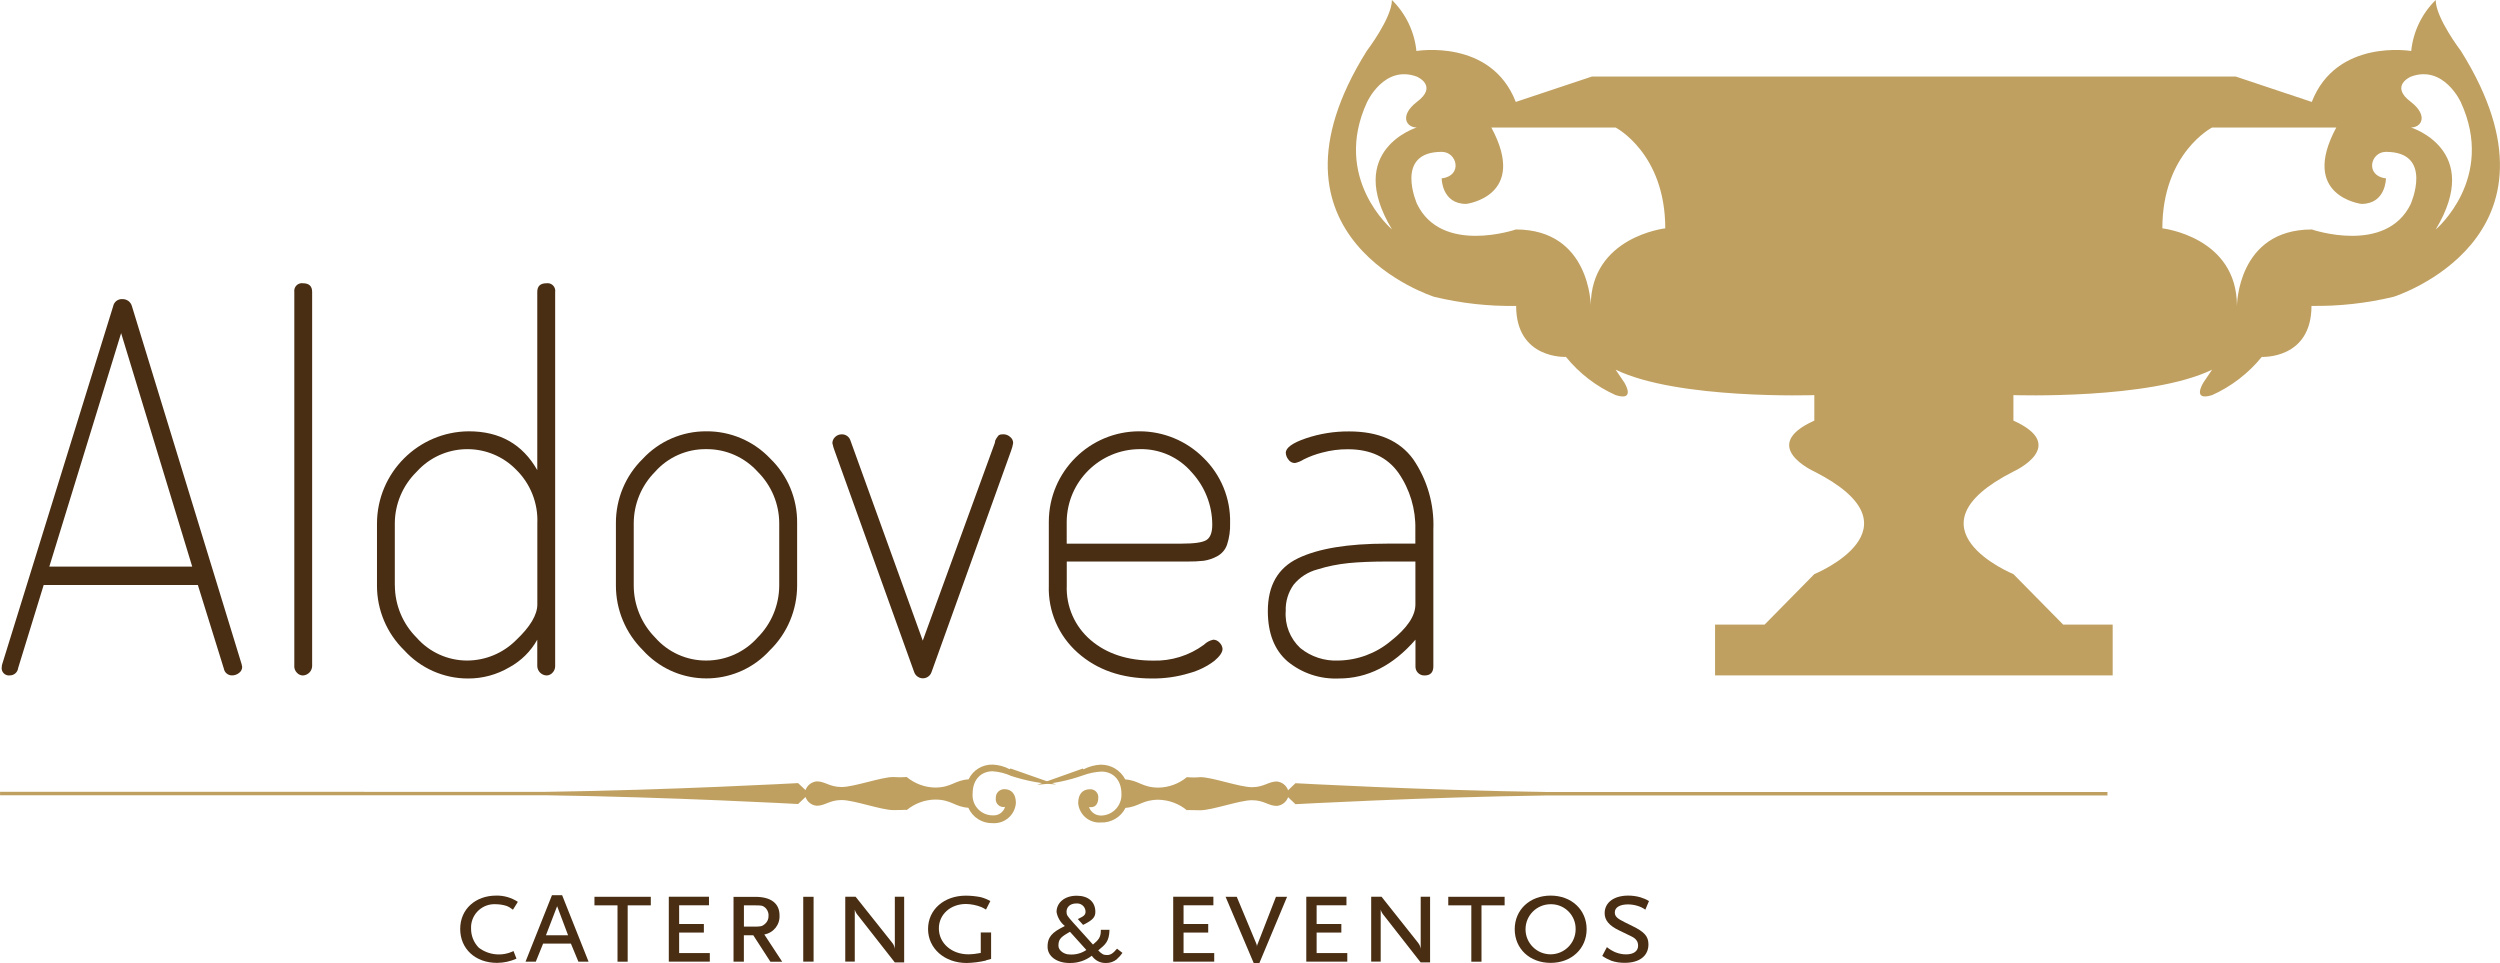
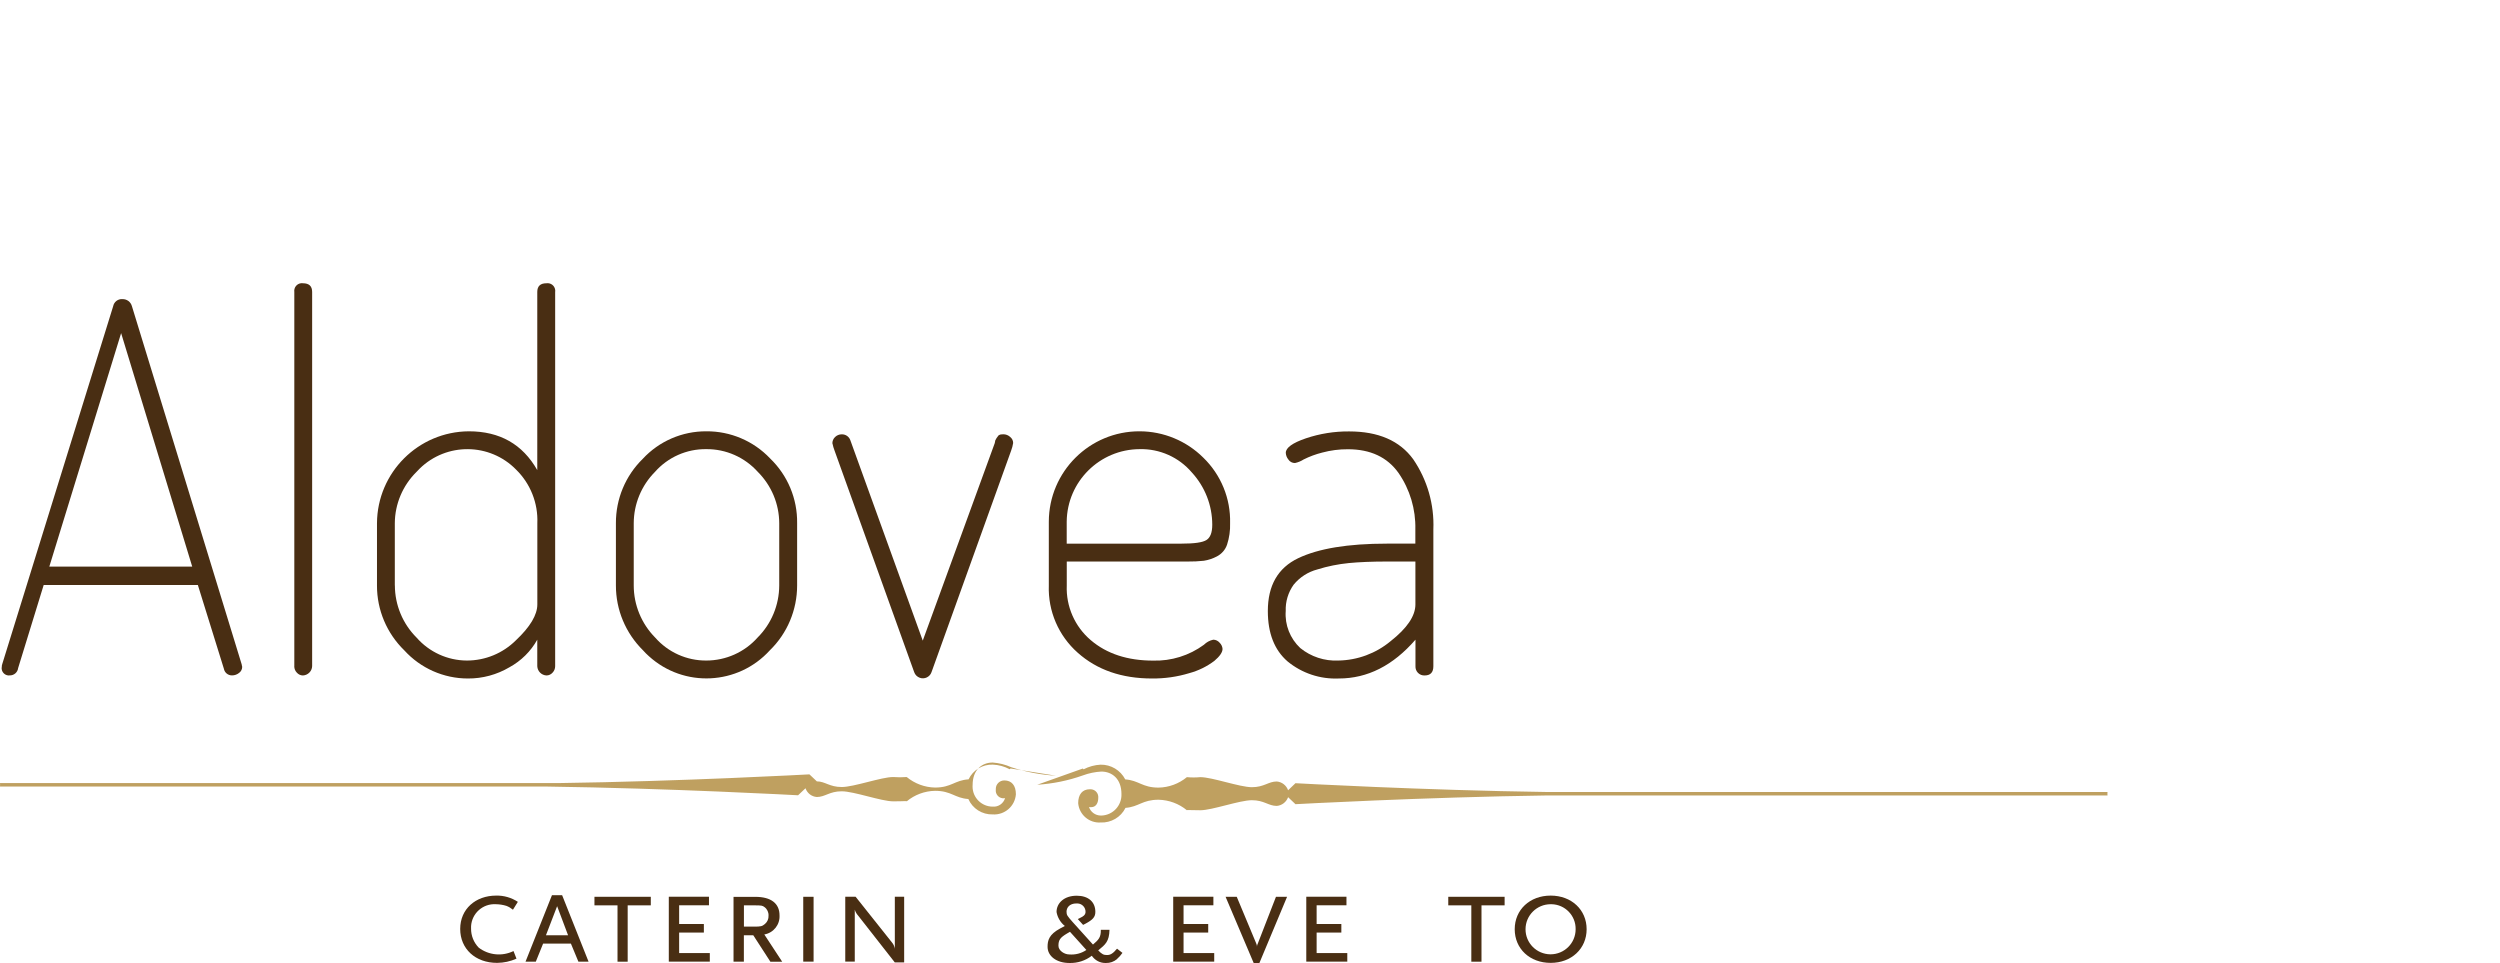
<svg xmlns="http://www.w3.org/2000/svg" id="Capa_1" data-name="Capa 1" viewBox="0 0 420.64 162.08">
  <defs>
    <style>
      .cls-1 {
        fill: #bfa060;
      }

      .cls-2 {
        fill: #492e13;
      }
    </style>
  </defs>
  <g id="Grupo_6112" data-name="Grupo 6112">
    <path id="Trazado_26222" data-name="Trazado 26222" class="cls-1" d="M174.52,132.04c2.62-.17,5.2-.69,7.67-1.57,1-.37,2.05-.59,3.11-.65,1.82,0,3.39,1.23,3.39,3.77,.08,1.92-1.41,3.55-3.33,3.63-.06,0-.12,0-.18,0-.89-.02-1.67-.59-1.95-1.43,1.3,.2,1.56-.84,1.56-1.57,.06-.73-.48-1.36-1.21-1.42-.07,0-.15,0-.22,0-1.23,0-1.95,.85-1.95,2.34,.17,1.93,1.84,3.37,3.77,3.25,1.76,.08,3.41-.88,4.19-2.46,2.26-.17,2.82-1.37,5.56-1.37,1.74,.04,3.43,.66,4.77,1.77,0-.08,.29,0,2.27,0s6.61-1.69,8.67-1.69,2.78,.96,4.18,.96c.87-.07,1.62-.65,1.91-1.47l1.24,1.18s21.51-1.18,42.35-1.47h94.28c-.02-.19-.02-.39,0-.58h-94.28c-20.84-.29-42.35-1.48-42.35-1.48l-1.24,1.19c-.29-.83-1.04-1.41-1.91-1.48-1.4,0-2.13,.96-4.18,.96s-6.68-1.69-8.67-1.69c-.76,.07-1.52,.07-2.27,0-1.35,1.11-3.03,1.73-4.77,1.76-2.75,0-3.3-1.22-5.6-1.38-.8-1.55-2.41-2.51-4.15-2.48-1,.05-1.97,.32-2.86,.78l-.13-.13" />
-     <path id="Trazado_26223" data-name="Trazado 26223" class="cls-1" d="M170.02,129.3l-.13,.13c-.88-.47-1.86-.74-2.86-.78-1.73-.05-3.32,.92-4.06,2.48-2.33,.14-2.88,1.38-5.64,1.38-1.74-.03-3.42-.66-4.77-1.77-.76,.06-1.52,.06-2.28,0-1.98,0-6.6,1.68-8.66,1.68s-2.79-.95-4.18-.95c-.87,.07-1.62,.65-1.91,1.47l-1.25-1.18s-21.51,1.18-42.35,1.47H0c.02,.19,.02,.39,0,.58H91.93c20.84,.29,42.35,1.47,42.35,1.47l1.25-1.18c.29,.83,1.03,1.41,1.91,1.47,1.39,0,2.13-.96,4.18-.96s6.68,1.69,8.66,1.69,2.28-.09,2.28,0c1.34-1.11,3.02-1.74,4.77-1.77,2.75,0,3.31,1.23,5.6,1.38,.71,1.62,2.33,2.64,4.1,2.59,2.01,.13,3.75-1.38,3.9-3.39,0-1.49-.72-2.33-1.95-2.33-.79,0-1.43,.63-1.43,1.41,0,.05,0,.09,0,.14-.09,.71,.42,1.36,1.13,1.45,.14,.02,.29,.01,.43-.02-.27,.91-1.14,1.51-2.08,1.43-1.87,0-3.39-1.51-3.39-3.38,0-.09,0-.18,.01-.27,0-2.53,1.56-3.77,3.38-3.77,1.08,.08,2.13,.34,3.12,.79,2.44,.8,4.98,1.28,7.54,1.43" />
+     <path id="Trazado_26223" data-name="Trazado 26223" class="cls-1" d="M170.02,129.3l-.13,.13c-.88-.47-1.86-.74-2.86-.78-1.73-.05-3.32,.92-4.06,2.48-2.33,.14-2.88,1.38-5.64,1.38-1.74-.03-3.42-.66-4.77-1.77-.76,.06-1.52,.06-2.28,0-1.98,0-6.6,1.68-8.66,1.68s-2.79-.95-4.18-.95l-1.25-1.18s-21.51,1.18-42.35,1.47H0c.02,.19,.02,.39,0,.58H91.93c20.84,.29,42.35,1.47,42.35,1.47l1.25-1.18c.29,.83,1.03,1.41,1.91,1.47,1.39,0,2.13-.96,4.18-.96s6.68,1.69,8.66,1.69,2.28-.09,2.28,0c1.34-1.11,3.02-1.74,4.77-1.77,2.75,0,3.31,1.23,5.6,1.38,.71,1.62,2.33,2.64,4.1,2.59,2.01,.13,3.75-1.38,3.9-3.39,0-1.49-.72-2.33-1.95-2.33-.79,0-1.43,.63-1.43,1.41,0,.05,0,.09,0,.14-.09,.71,.42,1.36,1.13,1.45,.14,.02,.29,.01,.43-.02-.27,.91-1.14,1.51-2.08,1.43-1.87,0-3.39-1.51-3.39-3.38,0-.09,0-.18,.01-.27,0-2.53,1.56-3.77,3.38-3.77,1.08,.08,2.13,.34,3.12,.79,2.44,.8,4.98,1.28,7.54,1.43" />
    <path id="Trazado_26224" data-name="Trazado 26224" class="cls-2" d="M86.3,153.06c-.33-.27-.7-.49-1.09-.64-.58-.18-1.18-.27-1.78-.28-2.17-.13-4.04,1.52-4.17,3.7,0,.12,0,.25,0,.37-.02,1.21,.45,2.38,1.29,3.24,1.68,1.28,3.95,1.5,5.85,.57l.5,1.28c-1.03,.46-2.14,.7-3.26,.71-3.65,0-6.21-2.35-6.21-5.71s2.6-5.61,6.05-5.61c1.29-.03,2.57,.34,3.65,1.05l-.82,1.32Z" />
    <path id="Trazado_26225" data-name="Trazado 26225" class="cls-2" d="M93.74,152.47l-1.88,4.89h3.72l-1.84-4.89Zm3.58,9.34l-1.26-3.04h-4.68l-1.23,3.04h-1.73l4.45-11.19h1.71l4.45,11.19h-1.72Z" />
    <path id="Trazado_26226" data-name="Trazado 26226" class="cls-2" d="M105.61,152.33v9.48h-1.71v-9.48h-3.88v-1.44h9.48v1.44h-3.88Z" />
    <path id="Trazado_26227" data-name="Trazado 26227" class="cls-2" d="M112.53,161.8v-10.92h6.76v1.44h-5.02v3.15h4.16v1.44h-4.16v3.45h5.16v1.44h-6.89Z" />
    <path id="Trazado_26228" data-name="Trazado 26228" class="cls-2" d="M128.64,152.63c-.36-.27-.5-.3-1.76-.3h-1.71v3.58h1.71c1.12,0,1.35-.04,1.83-.45,.41-.35,.63-.86,.6-1.39,.03-.56-.22-1.1-.67-1.44m.98,9.18l-2.88-4.45h-1.58v4.45h-1.74v-10.91h3.68c2.62,0,4.06,1.1,4.06,3.11,.09,1.57-1.01,2.95-2.56,3.22l3.01,4.59h-2.01Z" />
    <path id="Trazado_26261" data-name="Trazado 26261" class="cls-2" d="M135.15,150.89h1.74v10.91h-1.74v-10.91Z" />
    <path id="Trazado_26229" data-name="Trazado 26229" class="cls-2" d="M150.56,161.94l-6.17-7.88c-.26-.29-.46-.63-.57-1v8.74h-1.6v-10.92h1.74l6.17,7.76c.23,.29,.38,.64,.43,1v-8.76h1.57v11.05h-1.57Z" />
-     <path id="Trazado_26230" data-name="Trazado 26230" class="cls-2" d="M165.88,161.62c-1.06,.25-2.13,.38-3.22,.41-3.74,0-6.51-2.45-6.51-5.72s2.7-5.61,6.35-5.61c.84,0,1.69,.09,2.51,.25,.57,.15,1.11,.37,1.62,.66l-.73,1.43c-.24-.15-.5-.29-.76-.41-.83-.33-1.71-.51-2.6-.53-2.62,0-4.57,1.76-4.57,4.11,0,2.49,2.15,4.36,4.95,4.36,.71-.01,1.41-.09,2.1-.23v-3.45h1.74v4.45c-.39,.11-.69,.2-.89,.25" />
    <path id="Trazado_26231" data-name="Trazado 26231" class="cls-2" d="M180.03,156.78l-.5,.29c-1.16,.69-1.44,1.1-1.44,2.06,0,.84,1.03,1.46,1.8,1.46,1.02,.09,2.05-.17,2.9-.75l-2.76-3.06Zm7.92,4.59c-.52,.44-1.19,.68-1.87,.66-.95,.03-1.84-.43-2.38-1.22-1.07,.83-2.39,1.25-3.74,1.22-2.24,0-3.7-1.19-3.7-2.72,0-1.09,.25-2.08,2.1-3.08l.8-.43c-.73-.59-1.23-1.43-1.39-2.35,0-1.49,1.26-2.74,3.4-2.74,1.94,0,3.13,1.03,3.13,2.72,0,.87-.44,1.33-1.67,1.99l-.39,.2-.89-.98,.41-.21c.48-.22,.86-.47,.89-.96,.03-.78-.58-1.43-1.35-1.46-.06,0-.12,0-.18,0-1.19,0-1.67,.73-1.67,1.39,0,.57,.14,.73,1.05,1.76l3.4,3.77c.93-.8,1.35-1.19,1.32-2.49h1.46c-.05,1.98-.68,2.47-1.9,3.47,.66,.68,.93,.78,1.5,.78s1-.27,1.67-1.07l.91,.71c-.27,.39-.58,.74-.94,1.05" />
    <path id="Trazado_26232" data-name="Trazado 26232" class="cls-2" d="M197.4,161.8v-10.92h6.76v1.44h-5.02v3.15h4.15v1.44h-4.15v3.45h5.16v1.44h-6.9Z" />
    <path id="Trazado_26233" data-name="Trazado 26233" class="cls-2" d="M211.88,162.08h-.92l-4.75-11.19h1.88l3.29,7.88c.08,.16,.11,.33,.11,.5,0-.17,.06-.35,.14-.5l3.06-7.88h1.87l-4.68,11.19Z" />
    <path id="Trazado_26234" data-name="Trazado 26234" class="cls-2" d="M219.79,161.8v-10.92h6.76v1.44h-5.02v3.15h4.16v1.44h-4.16v3.45h5.16v1.44h-6.9Z" />
-     <path id="Trazado_26235" data-name="Trazado 26235" class="cls-2" d="M239.04,161.94l-6.16-7.88c-.26-.29-.46-.63-.57-1v8.74h-1.6v-10.92h1.74l6.16,7.76c.23,.29,.38,.64,.43,1v-8.76h1.58v11.05h-1.58Z" />
    <path id="Trazado_26236" data-name="Trazado 26236" class="cls-2" d="M249.27,152.33v9.48h-1.71v-9.48h-3.88v-1.44h9.48v1.44h-3.88Z" />
    <path id="Trazado_26237" data-name="Trazado 26237" class="cls-2" d="M260.91,152.14c-2.33,0-4.22,1.87-4.23,4.2s1.87,4.22,4.2,4.23c2.33,0,4.22-1.87,4.23-4.2,0,0,0-.02,0-.03,.04-2.28-1.78-4.16-4.06-4.2-.05,0-.09,0-.14,0m0,9.87c-3.52,0-6.05-2.38-6.05-5.66s2.54-5.66,6.05-5.66,6.05,2.39,6.05,5.66-2.56,5.66-6.05,5.66" />
-     <path id="Trazado_26238" data-name="Trazado 26238" class="cls-2" d="M276.84,153.06c-.41-.3-.88-.52-1.37-.66-.5-.15-1.01-.22-1.53-.23-1.39,0-2.24,.5-2.24,1.35-.01,.2,.04,.4,.14,.57,.32,.48,.68,.68,2.8,1.71,2.06,1,2.72,1.76,2.72,3.1,0,1.94-1.51,3.1-3.98,3.1-.76,.01-1.52-.1-2.24-.34-.55-.22-1.07-.49-1.55-.82l.78-1.48c.43,.35,.91,.64,1.42,.86,.57,.23,1.18,.36,1.8,.36,1.28,0,2.03-.55,2.03-1.46,0-.73-.36-1.21-1.23-1.62l-1.98-.96c-1.67-.8-2.42-1.72-2.42-2.88,0-1.8,1.55-2.97,3.97-2.97,.69,0,1.37,.09,2.03,.28,.51,.15,1.01,.36,1.46,.64l-.61,1.44Z" />
-     <path id="Trazado_26239" data-name="Trazado 26239" class="cls-1" d="M409.83,38.6c8.06-13.39-4.17-17.15-4.17-17.15,1.79,0,2.94-2,0-4.29-3.67-2.73,0-4.27,0-4.27,5.49-2.03,8.37,4.27,8.37,4.27,5.96,12.89-4.2,21.45-4.2,21.45m-4.2-4.3c-4.17,8.59-16.65,4.3-16.65,4.3-12.55,0-12.6,12.87-12.6,12.87,0-11.65-12.55-13.06-12.55-13.06,0-12.66,8.36-16.96,8.36-16.96h20.9c-6.23,11.58,4.24,12.85,4.24,12.85,4.12,0,4.12-4.29,4.12-4.29-3.56-.45-2.62-4.47,0-4.47,8.06,0,4.17,8.76,4.17,8.76m-137.96,17.17s-.05-12.87-12.61-12.87c0,0-12.48,4.29-16.63-4.3,0,0-3.9-8.76,4.15-8.76,2.64,0,3.57,4.03,0,4.47,0,0,0,4.29,4.13,4.29,0,0,10.47-1.28,4.23-12.85h20.91s8.35,4.3,8.35,16.96c0,0-12.54,1.41-12.54,13.06m-37.62-34.32s2.86-6.3,8.35-4.27c0,0,3.68,1.54,0,4.27-2.94,2.29-1.78,4.29,0,4.29,0,0-12.24,3.76-4.17,17.15,0,0-10.15-8.56-4.18-21.45m184.04-8.57s-4.25-5.56-4.25-8.58c-2.33,2.29-3.79,5.33-4.12,8.58,0,0-12.56-2.14-16.73,8.57l-12.79-4.27h-108.33l-12.81,4.27c-4.16-10.72-16.72-8.57-16.72-8.57-.33-3.25-1.79-6.29-4.12-8.58,0,3.02-4.24,8.58-4.24,8.58-19.74,31.57,11.35,41.36,11.35,41.36,4.51,1.09,9.14,1.61,13.79,1.53,0,9.02,8.38,8.58,8.38,8.58,2.24,2.77,5.11,4.97,8.36,6.43,3.49,1.1,1.46-2.12,1.46-2.12l-1.46-2.16c10.45,5.07,33.43,4.28,33.43,4.28v4.29c-9.52,4.28,0,8.57,0,8.57,18.84,9.57,0,17.26,0,17.26l-8.36,8.49h-8.34v8.55h66.9v-8.55h-8.33l-8.37-8.49s-18.84-7.69,0-17.26c0,0,9.5-4.29,0-8.57v-4.29s22.98,.79,33.43-4.28l-1.46,2.16s-2.04,3.22,1.46,2.12c3.25-1.46,6.11-3.67,8.36-6.43,0,0,8.36,.45,8.36-8.58,4.65,.07,9.29-.45,13.81-1.53,0,0,31.08-9.78,11.34-41.36" />
    <path id="Trazado_26240" data-name="Trazado 26240" class="cls-2" d="M8.3,95.33h24.04l-11.96-39.28-12.08,39.28ZM.3,112.25c-.01-.18,.02-.35,.08-.52L19.04,51.53c.14-.73,.8-1.25,1.54-1.2,.76-.03,1.43,.47,1.62,1.2l18.46,60.24c0,.07,.02,.14,.04,.21,.03,.07,.04,.14,.05,.22,0,.4-.19,.78-.51,1.01-.34,.28-.76,.43-1.2,.43-.67,.01-1.25-.46-1.37-1.12l-4.38-14.09H7.35l-4.3,13.98c-.08,.7-.67,1.23-1.38,1.23-.66,.1-1.28-.37-1.38-1.03-.02-.12-.02-.23,0-.35" />
    <path id="Trazado_26241" data-name="Trazado 26241" class="cls-2" d="M49.52,112.09V49.12c-.1-.7,.39-1.36,1.09-1.46,.12-.02,.24-.02,.36,0,1.04,0,1.55,.49,1.55,1.46v62.97c-.03,.84-.71,1.52-1.55,1.56-.4,0-.77-.18-1.03-.48-.28-.29-.43-.67-.43-1.08" />
    <path id="Trazado_26242" data-name="Trazado 26242" class="cls-2" d="M66.44,98.51c.01,3.29,1.32,6.44,3.65,8.77,2.14,2.44,5.22,3.85,8.47,3.86,3.09,0,6.05-1.22,8.24-3.4,2.4-2.26,3.61-4.28,3.61-6.05v-13.66c.14-3.37-1.16-6.65-3.57-9.01-4.43-4.53-11.7-4.6-16.23-.17-.18,.18-.36,.36-.53,.55-2.31,2.28-3.63,5.38-3.65,8.63v10.48Zm-3.01,0v-10.48c.05-8.52,6.95-15.41,15.46-15.46,5.21,0,9.04,2.18,11.51,6.53v-29.98c0-.98,.52-1.46,1.55-1.46,.71-.1,1.36,.39,1.46,1.09,.02,.12,.02,.25,0,.37v62.97c0,.4-.15,.79-.43,1.08-.26,.3-.63,.48-1.03,.48-.84-.04-1.51-.71-1.55-1.55v-4.47c-1.09,1.96-2.71,3.56-4.68,4.64-2.12,1.25-4.54,1.91-7,1.89-4.07,0-7.95-1.72-10.69-4.73-2.95-2.87-4.61-6.8-4.6-10.91" />
    <path id="Trazado_26243" data-name="Trazado 26243" class="cls-2" d="M106.63,98.51c0,3.28,1.3,6.43,3.61,8.77,2.17,2.47,5.3,3.88,8.59,3.86,3.3,0,6.44-1.4,8.63-3.86,2.33-2.32,3.64-5.48,3.65-8.77v-10.48c-.01-3.24-1.31-6.34-3.6-8.63-2.21-2.46-5.37-3.86-8.68-3.83-3.3-.04-6.45,1.36-8.63,3.83-2.28,2.3-3.56,5.4-3.57,8.63v10.48Zm-3,0v-10.48c-.02-4.07,1.6-7.97,4.51-10.82,2.76-2.98,6.64-4.66,10.7-4.64,4.05-.03,7.94,1.62,10.73,4.56,2.96,2.85,4.61,6.79,4.55,10.9v10.48c0,4.11-1.65,8.05-4.59,10.91-5.35,5.89-14.46,6.34-20.35,.99-.35-.31-.68-.64-.99-.99-2.92-2.88-4.57-6.81-4.56-10.91" />
    <path id="Trazado_26244" data-name="Trazado 26244" class="cls-2" d="M140.05,74.63c-.01-.42,.16-.83,.47-1.11,.29-.28,.68-.44,1.08-.44,.64-.03,1.23,.35,1.46,.95l12.2,33.76,12.12-33.25,.08-.43c.06-.14,.13-.27,.21-.39,.08-.09,.15-.2,.22-.3,.08-.15,.22-.25,.39-.3,.18-.03,.37-.05,.56-.05,.41,0,.81,.16,1.12,.44,.32,.25,.51,.62,.51,1.03-.07,.44-.18,.87-.34,1.28l-13.4,37.28c-.28,.81-1.17,1.23-1.97,.94-.44-.16-.79-.5-.94-.94l-13.4-37.28c-.15-.39-.27-.79-.35-1.2" />
    <path id="Trazado_26245" data-name="Trazado 26245" class="cls-2" d="M179.48,91.47h19.33c2.12,0,3.51-.19,4.17-.6s.99-1.26,.99-2.58c0-3.26-1.23-6.4-3.44-8.8-2.18-2.56-5.41-4-8.77-3.92-6.74,.03-12.21,5.46-12.28,12.2v3.7Zm-3.01,7.04v-10.74c.02-8.42,6.87-15.23,15.29-15.2,4.01,.01,7.85,1.6,10.7,4.43,2.98,2.89,4.62,6.89,4.51,11.03,.04,1.22-.13,2.45-.51,3.61-.29,.86-.91,1.56-1.71,1.98-.68,.36-1.42,.61-2.19,.73-.9,.1-1.81,.14-2.71,.13h-20.36v4.03c-.14,3.52,1.35,6.92,4.04,9.2,2.68,2.29,6.19,3.44,10.48,3.44,3.07,.09,6.08-.85,8.55-2.66,.43-.43,.98-.73,1.58-.86,.42,0,.81,.2,1.08,.52,.28,.27,.45,.64,.48,1.03,0,.57-.46,1.24-1.38,2.02-1.26,.95-2.69,1.65-4.21,2.06-2.03,.62-4.15,.92-6.28,.9-5.1,0-9.26-1.45-12.5-4.34-3.22-2.85-5.01-7-4.86-11.3" />
    <path id="Trazado_26246" data-name="Trazado 26246" class="cls-2" d="M216.33,102.81c-.17,2.34,.74,4.63,2.45,6.23,1.8,1.46,4.08,2.21,6.4,2.1,3.22-.05,6.33-1.2,8.8-3.26,2.77-2.18,4.17-4.24,4.17-6.18v-7.22h-4.72c-2.58,0-4.74,.09-6.49,.26-1.79,.18-3.56,.53-5.28,1.07-1.57,.41-2.97,1.31-4,2.57-.92,1.29-1.39,2.85-1.33,4.43m-3.01,0c0-4.3,1.7-7.26,5.11-8.89s8.37-2.45,14.9-2.45h4.81v-2.4c.08-3.39-.91-6.71-2.83-9.49-1.89-2.66-4.73-3.99-8.51-3.99-1.46-.01-2.92,.18-4.33,.56-1.08,.27-2.13,.66-3.13,1.16-.45,.29-.94,.49-1.46,.6-.45,0-.87-.22-1.11-.6-.26-.32-.41-.71-.43-1.12,0-.85,1.13-1.67,3.39-2.44,2.34-.79,4.8-1.18,7.27-1.16,4.92,0,8.51,1.56,10.78,4.68,2.37,3.47,3.56,7.61,3.39,11.81v23.02c0,1.03-.49,1.55-1.47,1.55-.42,.02-.82-.14-1.12-.44-.29-.3-.44-.7-.42-1.11v-4.47c-3.78,4.36-8.08,6.53-12.89,6.53-3.14,.14-6.21-.88-8.64-2.88-2.21-1.92-3.31-4.74-3.31-8.46" />
  </g>
</svg>